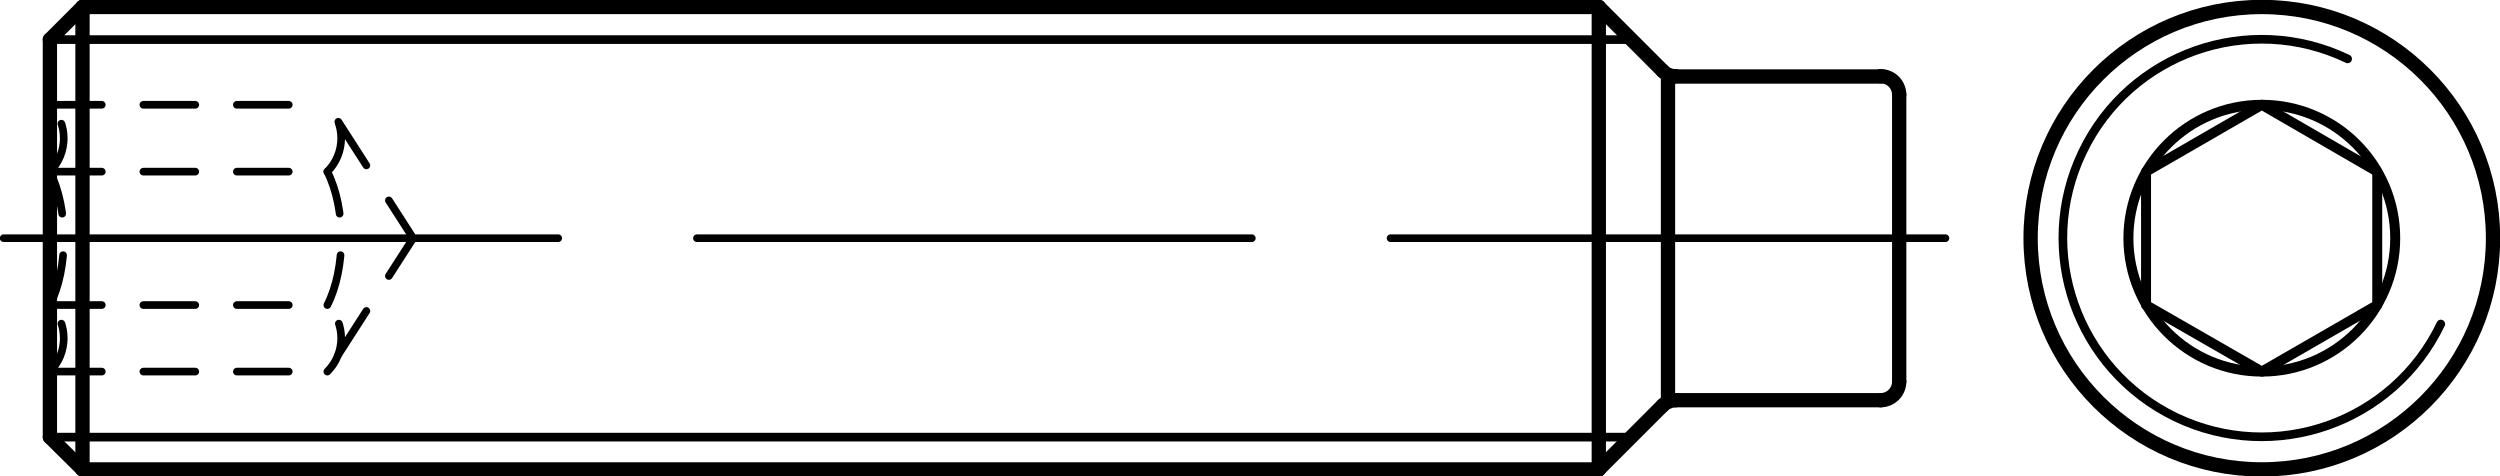
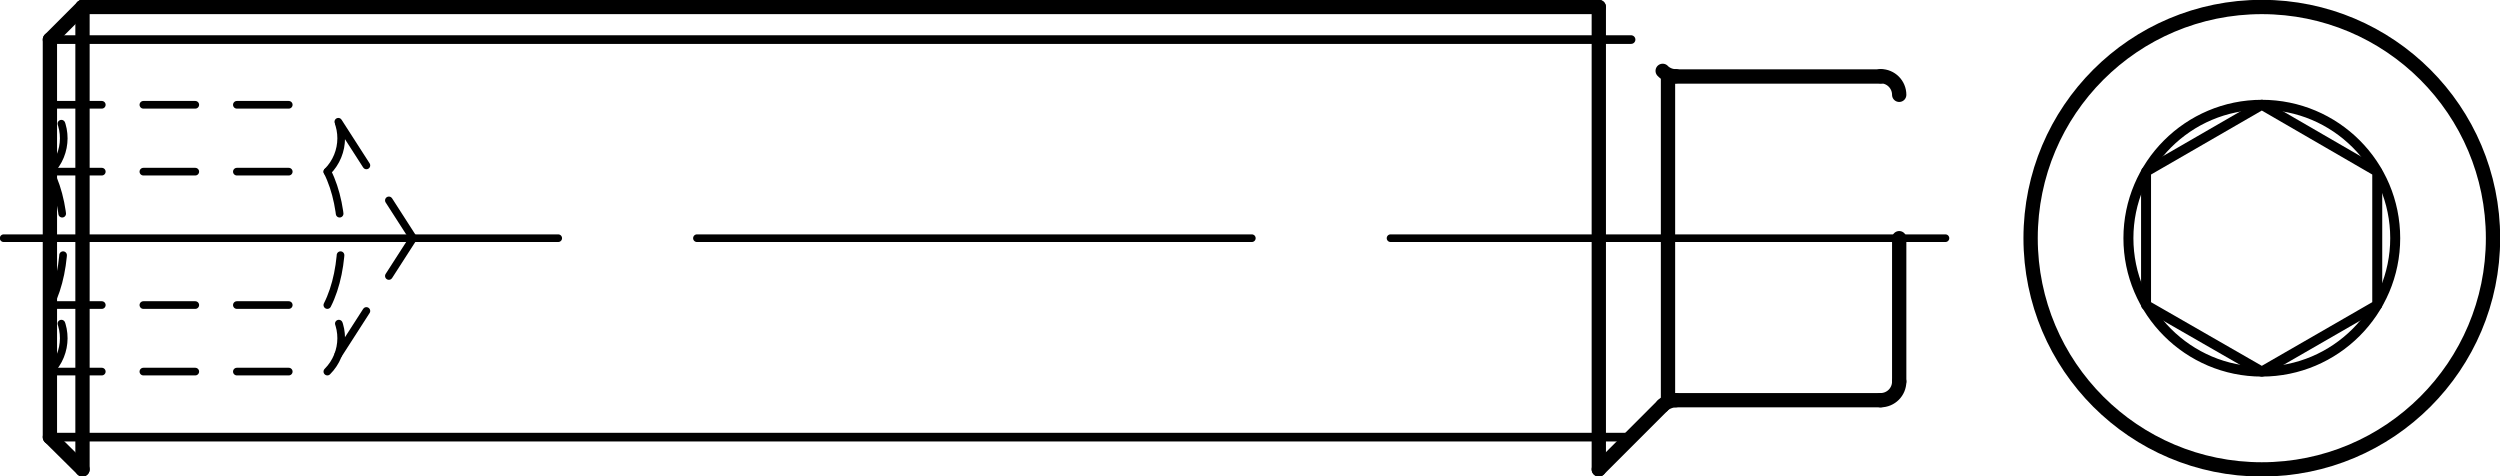
<svg xmlns="http://www.w3.org/2000/svg" version="1.1" id="Ebene_1" x="0px" y="0px" viewBox="0 0 75.15 14.32" style="enable-background:new 0 0 75.15 14.32;" xml:space="preserve">
  <g id="Konturlinie">
    <line style="fill:none;stroke:#000000;stroke-width:0.43;stroke-linecap:round;stroke-linejoin:round;" x1="48.06" y1="0.21" x2="2.48" y2="0.21" />
    <line style="fill:none;stroke:#000000;stroke-width:0.43;stroke-linecap:round;stroke-linejoin:round;" x1="1.5" y1="1.19" x2="2.48" y2="0.21" />
    <line style="fill:none;stroke:#000000;stroke-width:0.43;stroke-linecap:round;stroke-linejoin:round;" x1="1.5" y1="1.19" x2="1.5" y2="13.14" />
-     <line style="fill:none;stroke:#000000;stroke-width:0.43;stroke-linecap:round;stroke-linejoin:round;" x1="2.48" y1="14.11" x2="48.06" y2="14.11" />
    <line style="fill:none;stroke:#000000;stroke-width:0.43;stroke-linecap:round;stroke-linejoin:round;" x1="1.5" y1="13.14" x2="2.48" y2="14.11" />
    <line style="fill:none;stroke:#000000;stroke-width:0.43;stroke-linecap:round;stroke-linejoin:round;" x1="48.06" y1="0.21" x2="48.06" y2="14.11" />
    <line style="fill:none;stroke:#000000;stroke-width:0.43;stroke-linecap:round;stroke-linejoin:round;" x1="2.48" y1="7.16" x2="2.48" y2="0.21" />
    <line style="fill:none;stroke:#000000;stroke-width:0.43;stroke-linecap:round;stroke-linejoin:round;" x1="2.48" y1="7.16" x2="2.48" y2="14.11" />
    <path style="fill:none;stroke:#000000;stroke-width:0.43;stroke-linecap:round;stroke-linejoin:round;" d="M74.94,7.16   c0-3.84-3.11-6.95-6.95-6.95s-6.95,3.11-6.95,6.95s3.11,6.95,6.95,6.95S74.94,11,74.94,7.16L74.94,7.16z" />
    <polyline style="fill:none;stroke:#000000;stroke-width:0.3;stroke-linecap:round;stroke-linejoin:round;" points="64.51,9.17    67.99,11.17 71.46,9.17 71.46,5.16 67.99,3.15 64.51,5.16 64.51,9.17  " />
    <path style="fill:none;stroke:#000000;stroke-width:0.3;stroke-linecap:round;stroke-linejoin:round;" d="M72,7.16   c0-2.22-1.8-4.01-4.01-4.01s-4.01,1.8-4.01,4.01s1.8,4.01,4.01,4.01S72,9.37,72,7.16L72,7.16z" />
-     <line style="fill:none;stroke:#000000;stroke-width:0.43;stroke-linecap:round;stroke-linejoin:round;" x1="49.98" y1="2.13" x2="48.06" y2="0.21" />
    <path style="fill:none;stroke:#000000;stroke-width:0.43;stroke-linecap:round;stroke-linejoin:round;" d="M49.98,2.13   c0.09,0.1,0.26,0.17,0.39,0.16" />
    <line style="fill:none;stroke:#000000;stroke-width:0.43;stroke-linecap:round;stroke-linejoin:round;" x1="50.14" y1="7.16" x2="50.14" y2="2.3" />
    <line style="fill:none;stroke:#000000;stroke-width:0.43;stroke-linecap:round;stroke-linejoin:round;" x1="50.37" y1="2.3" x2="56.53" y2="2.3" />
-     <line style="fill:none;stroke:#000000;stroke-width:0.43;stroke-linecap:round;stroke-linejoin:round;" x1="57.09" y1="2.85" x2="57.09" y2="7.16" />
    <path style="fill:none;stroke:#000000;stroke-width:0.43;stroke-linecap:round;stroke-linejoin:round;" d="M57.09,2.85   c0-0.31-0.25-0.56-0.56-0.56l0,0" />
    <line style="fill:none;stroke:#000000;stroke-width:0.43;stroke-linecap:round;stroke-linejoin:round;" x1="50.14" y1="7.16" x2="50.14" y2="12.03" />
    <line style="fill:none;stroke:#000000;stroke-width:0.43;stroke-linecap:round;stroke-linejoin:round;" x1="50.37" y1="12.03" x2="56.53" y2="12.03" />
    <path style="fill:none;stroke:#000000;stroke-width:0.43;stroke-linecap:round;stroke-linejoin:round;" d="M50.37,12.03   c-0.13,0-0.31,0.07-0.39,0.16" />
    <line style="fill:none;stroke:#000000;stroke-width:0.43;stroke-linecap:round;stroke-linejoin:round;" x1="57.09" y1="11.47" x2="57.09" y2="7.16" />
    <path style="fill:none;stroke:#000000;stroke-width:0.43;stroke-linecap:round;stroke-linejoin:round;" d="M56.53,12.03   c0.31,0,0.56-0.25,0.56-0.56l0,0" />
    <line style="fill:none;stroke:#000000;stroke-width:0.43;stroke-linecap:round;stroke-linejoin:round;" x1="49.98" y1="12.19" x2="48.06" y2="14.11" />
  </g>
  <g id="Gewindelinie">
    <line style="fill:none;stroke:#000000;stroke-width:0.26;stroke-linecap:round;stroke-linejoin:round;" x1="1.49" y1="1.19" x2="49.03" y2="1.19" />
    <line style="fill:none;stroke:#000000;stroke-width:0.26;stroke-linecap:round;stroke-linejoin:round;" x1="1.53" y1="13.14" x2="49.03" y2="13.14" />
-     <path style="fill:none;stroke:#000000;stroke-width:0.26;stroke-linecap:round;stroke-linejoin:round;" d="M70.57,1.77   c-2.98-1.43-6.55-0.17-7.97,2.8c-1.43,2.98-0.17,6.54,2.8,7.97c2.98,1.43,6.55,0.17,7.97-2.8l0,0" />
  </g>
  <g id="Mittellinie">
    <line style="fill:none;stroke:#000000;stroke-width:0.23;stroke-linecap:round;stroke-linejoin:round;stroke-dasharray:0,0,0,0,16.68,4.17;" x1="58.48" y1="7.16" x2="0.11" y2="7.16" />
  </g>
  <g id="Verdeckte_Linie">
    <line style="fill:none;stroke:#000000;stroke-width:0.23;stroke-linecap:round;stroke-linejoin:round;stroke-dasharray:0,0,1.56,1.25;" x1="1.5" y1="3.15" x2="9.84" y2="3.15" />
    <line style="fill:none;stroke:#000000;stroke-width:0.23;stroke-linecap:round;stroke-linejoin:round;stroke-dasharray:0,0,1.56,1.25;" x1="1.5" y1="5.16" x2="9.84" y2="5.16" />
    <line style="fill:none;stroke:#000000;stroke-width:0.23;stroke-linecap:round;stroke-linejoin:round;stroke-dasharray:0,0,1.56,1.25;" x1="1.5" y1="9.17" x2="9.84" y2="9.17" />
    <line style="fill:none;stroke:#000000;stroke-width:0.23;stroke-linecap:round;stroke-linejoin:round;stroke-dasharray:0,0,1.56,1.25;" x1="1.5" y1="11.17" x2="9.84" y2="11.17" />
    <path style="fill:none;stroke:#000000;stroke-width:0.23;stroke-linecap:round;stroke-linejoin:round;stroke-dasharray:0,0,1.56,1.25;" d="   M1.5,5.16c0.55-0.55,0.56-1.45,0-2l0,0" />
    <path style="fill:none;stroke:#000000;stroke-width:0.23;stroke-linecap:round;stroke-linejoin:round;stroke-dasharray:0,0,1.56,1.25;" d="   M1.5,9.17c0.56-1.1,0.56-2.91,0-4.01" />
    <path style="fill:none;stroke:#000000;stroke-width:0.23;stroke-linecap:round;stroke-linejoin:round;stroke-dasharray:0,0,1.56,1.25;" d="   M1.5,11.17c0.55-0.55,0.56-1.45,0-2l0,0" />
    <path style="fill:none;stroke:#000000;stroke-width:0.23;stroke-linecap:round;stroke-linejoin:round;stroke-dasharray:0,0,1.56,1.25;" d="   M9.84,5.16c0.55-0.55,0.56-1.45,0-2l0,0" />
    <path style="fill:none;stroke:#000000;stroke-width:0.23;stroke-linecap:round;stroke-linejoin:round;stroke-dasharray:0,0,1.56,1.25;" d="   M9.84,9.17c0.56-1.1,0.56-2.91,0-4.01" />
    <path style="fill:none;stroke:#000000;stroke-width:0.23;stroke-linecap:round;stroke-linejoin:round;stroke-dasharray:0,0,1.56,1.25;" d="   M9.84,11.17c0.55-0.55,0.56-1.45,0-2l0,0" />
    <line style="fill:none;stroke:#000000;stroke-width:0.23;stroke-linecap:round;stroke-linejoin:round;stroke-dasharray:0,0,1.56,1.25;" x1="10.17" y1="3.66" x2="12.42" y2="7.16" />
    <line style="fill:none;stroke:#000000;stroke-width:0.23;stroke-linecap:round;stroke-linejoin:round;stroke-dasharray:0,0,1.56,1.25;" x1="10.17" y1="10.66" x2="12.42" y2="7.16" />
  </g>
</svg>